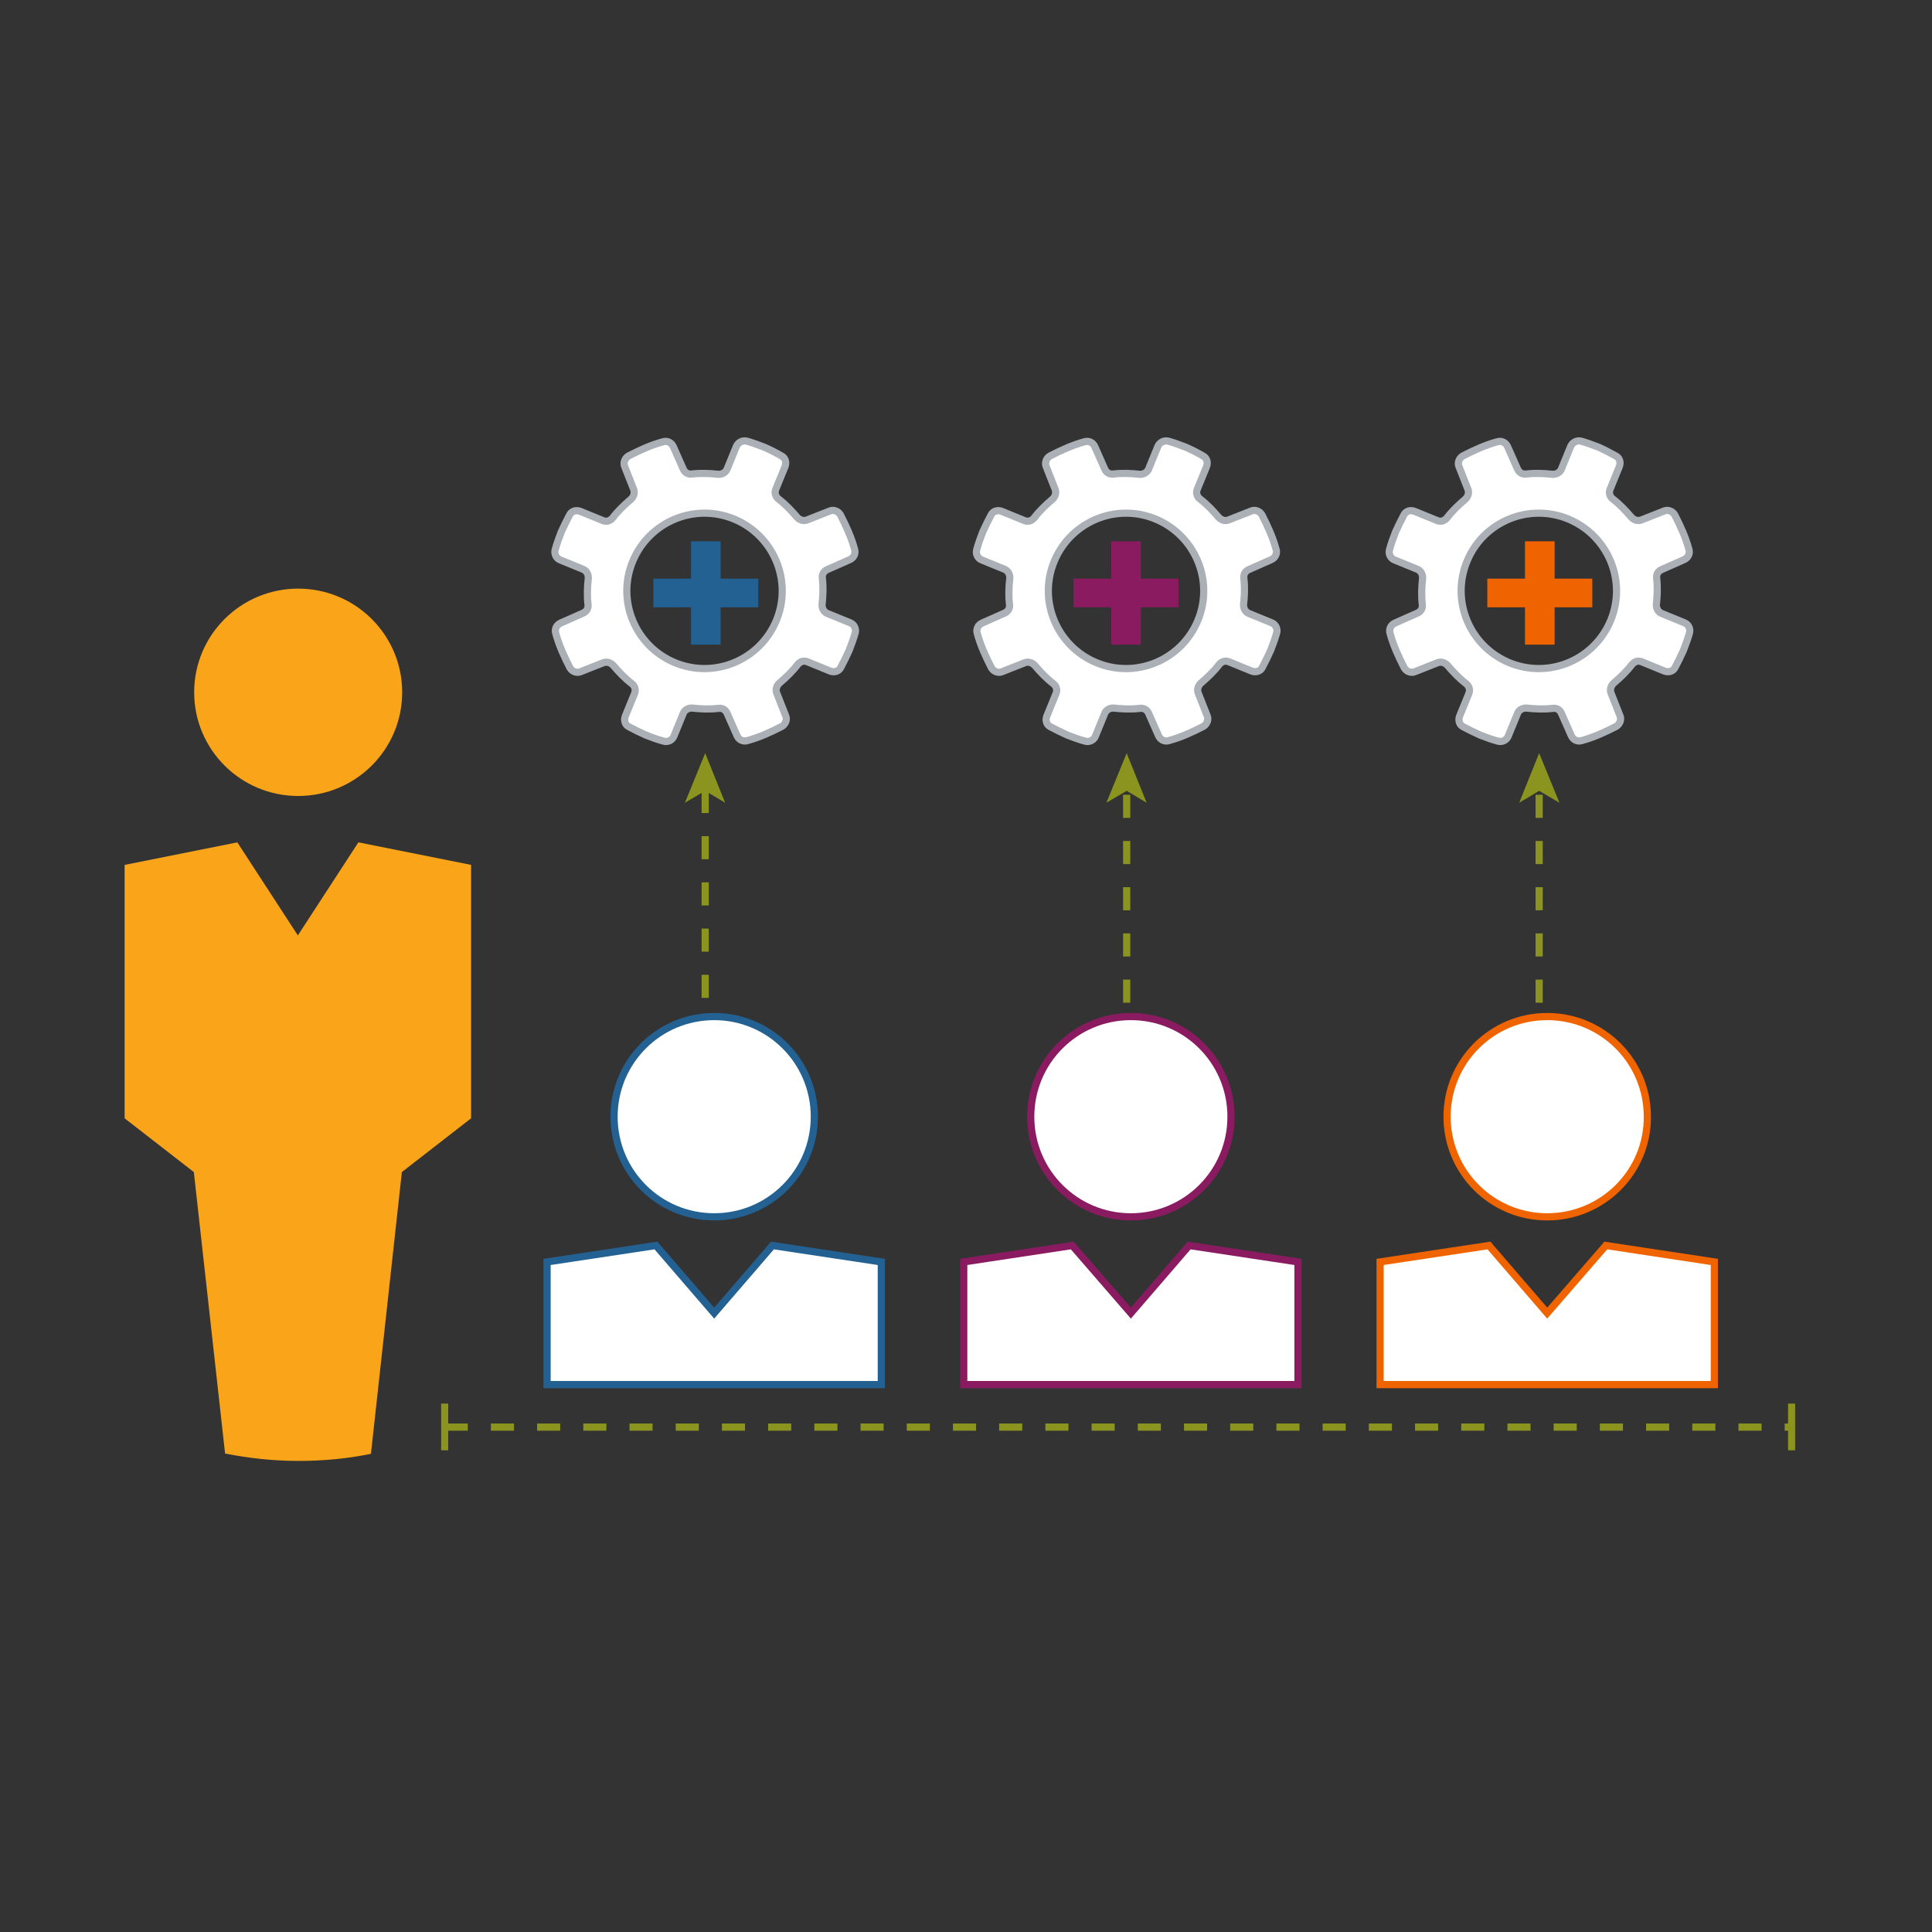
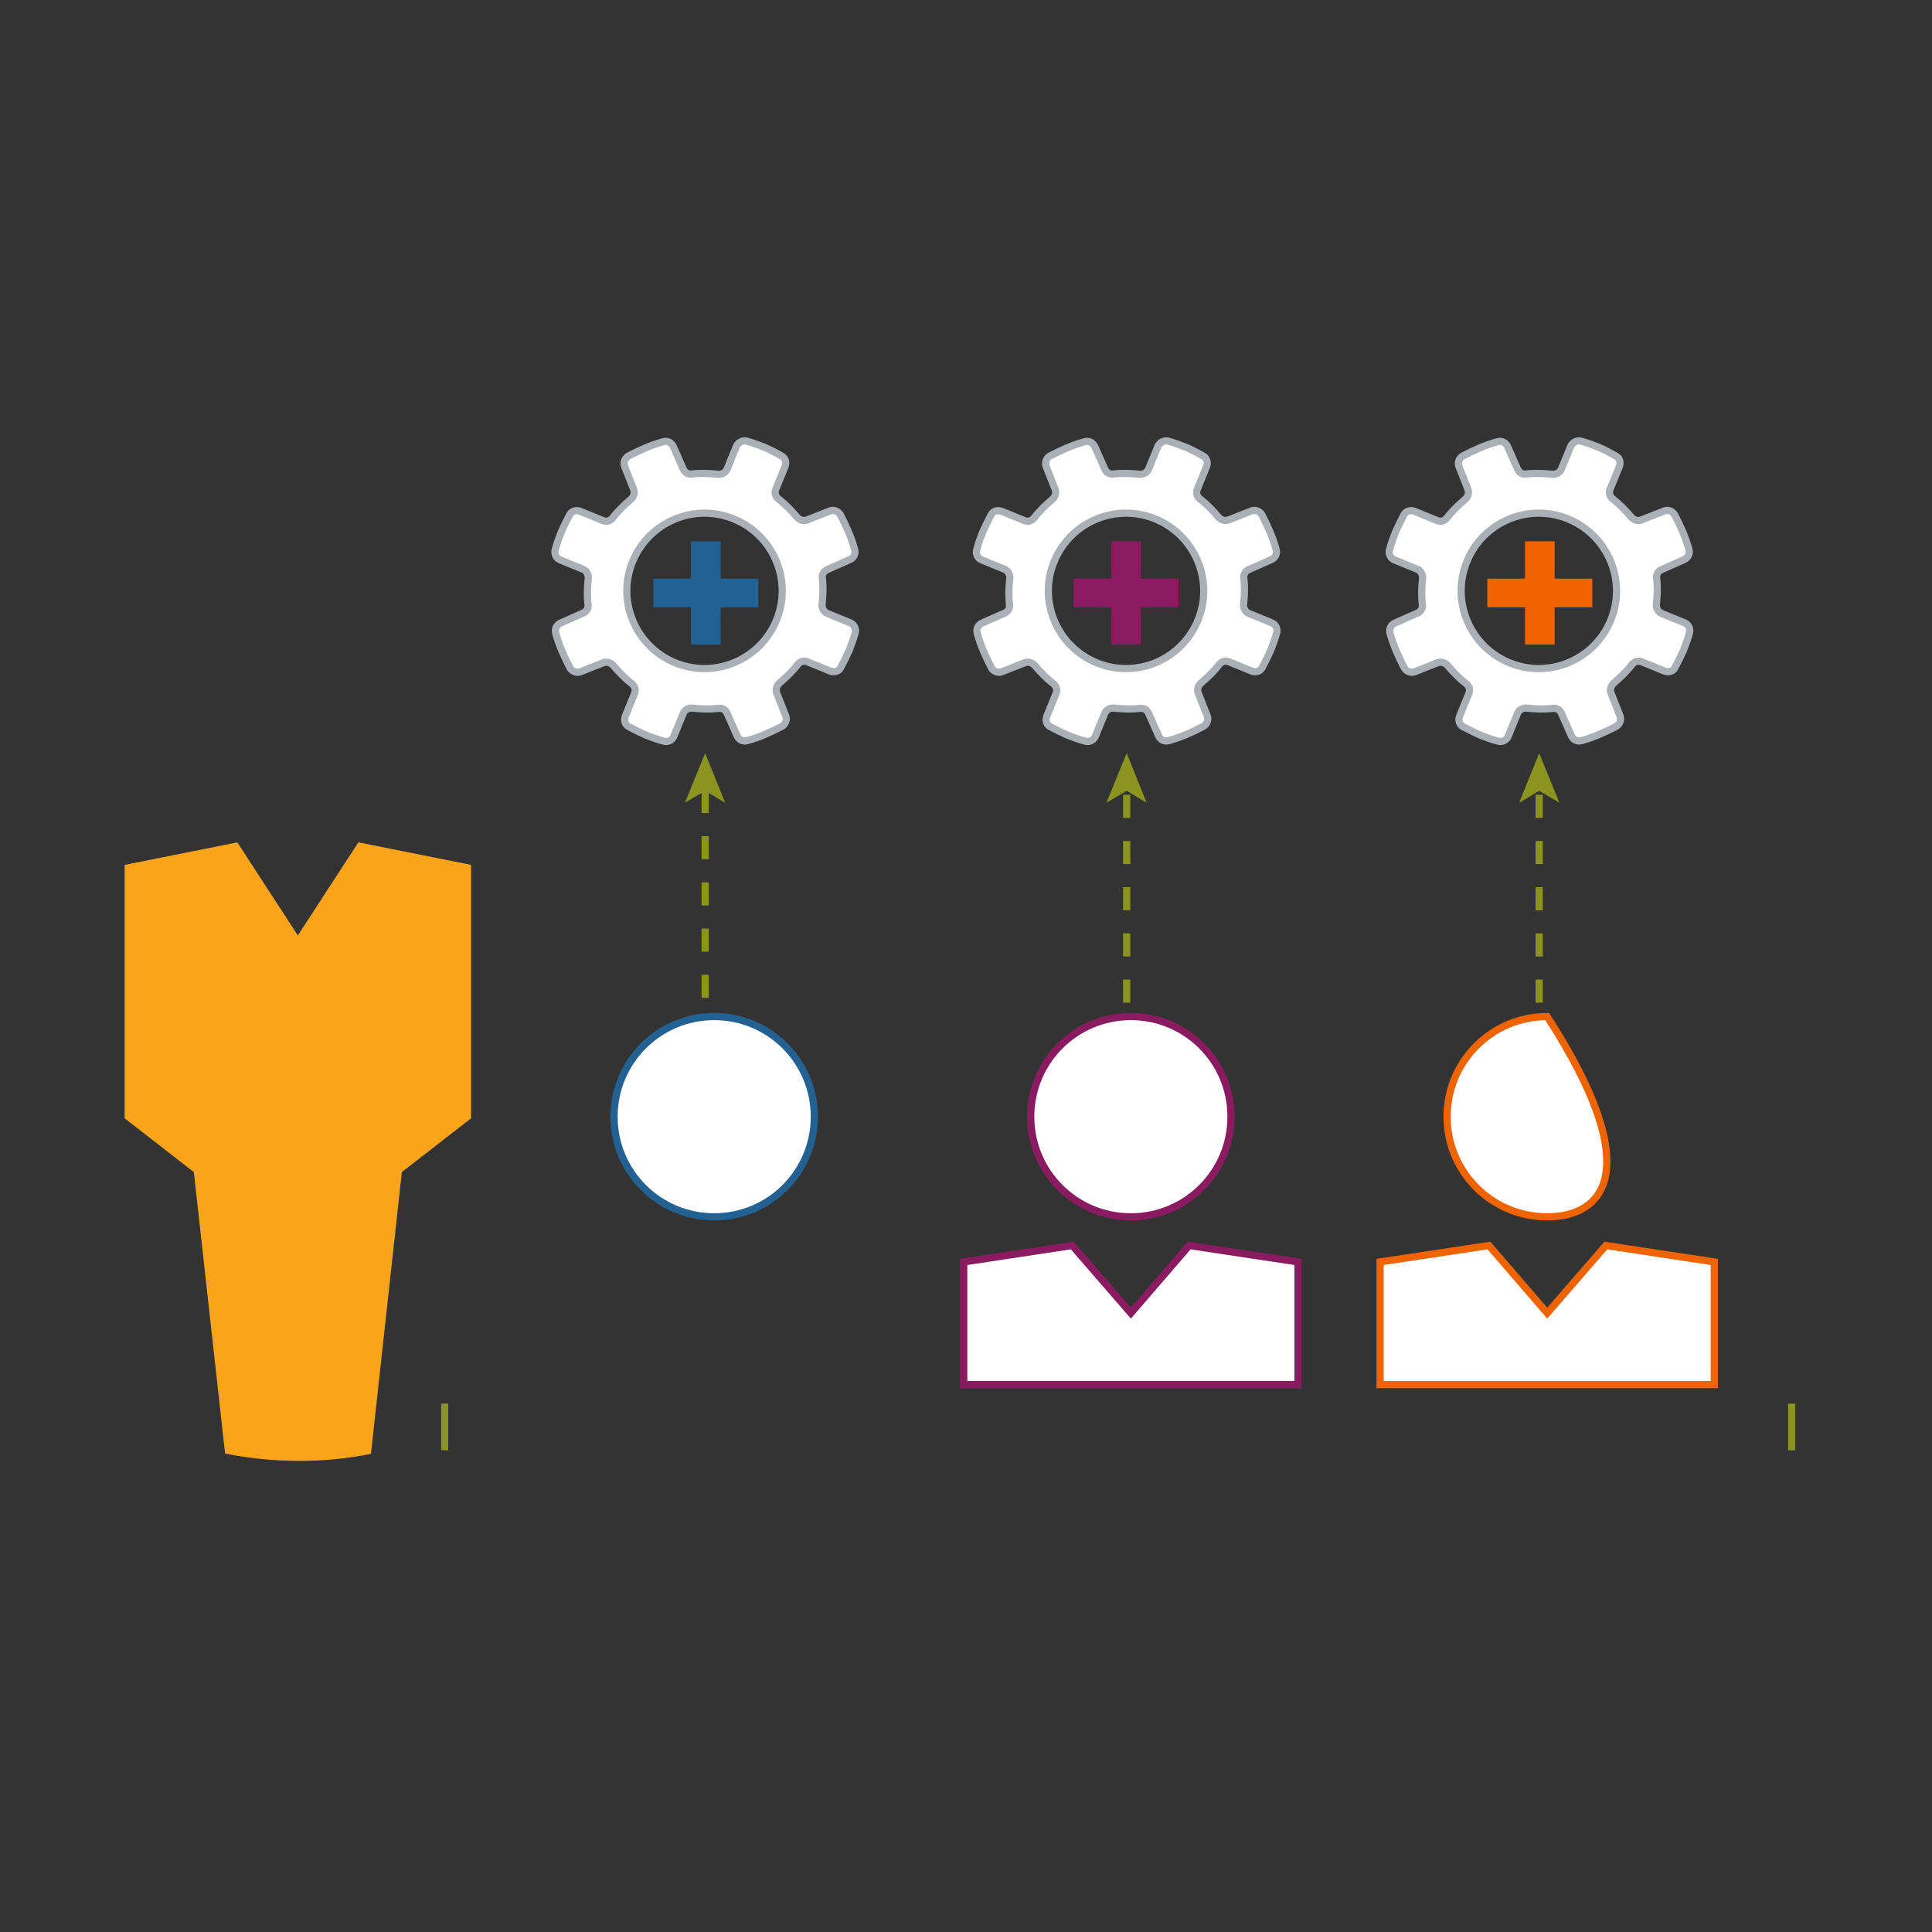
<svg xmlns="http://www.w3.org/2000/svg" version="1.1" id="Layer_1" x="0px" y="0px" viewBox="0 0 600 600" style="enable-background:new 0 0 600 600;" xml:space="preserve">
  <rect x="0" y="0" width="600" height="600" fill="#333333" stroke="none" />
  <style type="text/css">
	.st0{fill:none;stroke:#8A941E;stroke-width:2.232;stroke-miterlimit:10;stroke-dasharray:7.175,7.175;}
	.st1{fill:#8A941E;}
	.st2{fill:#FFFFFF;stroke:#236192;stroke-width:2.232;stroke-miterlimit:10;}
	.st3{fill:#FFFFFF;stroke:#8A1B61;stroke-width:2.232;stroke-miterlimit:10;}
	.st4{fill:#FFFFFF;stroke:#F06400;stroke-width:2.232;stroke-miterlimit:10;}
	.st5{fill:#FFFFFF;stroke:#ABB0B7;stroke-width:2.232;stroke-miterlimit:10;}
	.st6{fill:#236192;}
	.st7{fill:#8A1B61;}
	.st8{fill:#F06400;}
	.st9{fill:#FAA41A;}
</style>
  <g>
    <g>
      <line class="st0" x1="349.9" y1="311.4" x2="349.9" y2="244.8" />
      <g>
        <polygon class="st1" points="349.9,233.9 356.1,249.3 349.9,245.6 343.6,249.3    " />
      </g>
    </g>
  </g>
  <g>
    <g>
      <line class="st0" x1="478" y1="311.4" x2="478" y2="244.8" />
      <g>
        <polygon class="st1" points="478,233.9 484.3,249.3 478,245.6 471.8,249.3    " />
      </g>
    </g>
  </g>
  <g>
    <g>
      <line class="st0" x1="219" y1="309.9" x2="219" y2="244.8" />
      <g>
        <polygon class="st1" points="219,233.9 225.2,249.3 219,245.6 212.7,249.3    " />
      </g>
    </g>
  </g>
  <g>
    <g>
-       <line class="st0" x1="138.1" y1="443.2" x2="556.4" y2="443.2" />
      <g>
        <rect x="137" y="435.9" class="st1" width="2.2" height="14.5" />
      </g>
      <g>
        <rect x="555.3" y="435.9" class="st1" width="2.2" height="14.5" />
      </g>
    </g>
  </g>
  <g>
    <g>
      <path class="st2" d="M221.8,377.9c-17.2,0-31.1-13.9-31.1-31.1c0-17.2,13.9-31.1,31.1-31.1c17.2,0,31.1,13.9,31.1,31.1    C252.9,364,239,377.9,221.8,377.9z" />
-       <polygon class="st2" points="169.9,430 169.9,391.9 203.7,386.8 221.8,407.8 239.9,386.8 273.7,391.9 273.7,430   " />
    </g>
    <g>
      <path class="st3" d="M351.2,377.9c-17.2,0-31.1-13.9-31.1-31.1c0-17.2,13.9-31.1,31.1-31.1c17.2,0,31.1,13.9,31.1,31.1    C382.3,364,368.4,377.9,351.2,377.9z" />
      <polygon class="st3" points="299.3,430 299.3,391.9 333,386.8 351.2,407.8 369.3,386.8 403.1,391.9 403.1,430   " />
    </g>
    <g>
-       <path class="st4" d="M480.5,377.9c-17.2,0-31.1-13.9-31.1-31.1c0-17.2,13.9-31.1,31.1-31.1c17.2,0,31.1,13.9,31.1,31.1    C511.7,364,497.7,377.9,480.5,377.9z" />
+       <path class="st4" d="M480.5,377.9c-17.2,0-31.1-13.9-31.1-31.1c0-17.2,13.9-31.1,31.1-31.1C511.7,364,497.7,377.9,480.5,377.9z" />
      <polygon class="st4" points="428.6,430 428.6,391.9 462.4,386.8 480.5,407.8 498.7,386.8 532.4,391.9 532.4,430   " />
    </g>
  </g>
  <path id="path4989_7_" class="st5" d="M237.4,138.9c-1.8-0.7-3.7-1.4-5.5-1.9c-1.2-0.3-2.6,0.3-3.2,1.6l-2.9,7.1  c-0.4,1-1.6,1.7-2.8,1.6c-2.7-0.3-5.4-0.4-8-0.1c-1.3,0.2-2.3-0.4-2.8-1.5l-3.1-7c-0.6-1.3-1.9-1.9-3.2-1.5c-3.7,1-7.2,2.6-10.7,4.4  c-1.2,0.7-1.7,2.2-1.2,3.3l2.8,7.1c0.4,1.1,0,2.3-0.9,3.1c-2,1.7-4,3.6-5.6,5.7c-0.8,1-1.9,1.3-3,0.9l-7.1-2.9  c-1.3-0.5-2.7-0.1-3.3,1.1c-0.9,1.7-1.8,3.5-2.6,5.3c-0.7,1.8-1.4,3.7-1.9,5.6c-0.3,1.2,0.3,2.6,1.6,3.1l7.1,2.9  c1,0.4,1.7,1.6,1.6,2.8c-0.3,2.7-0.4,5.4-0.1,8c0.2,1.3-0.4,2.3-1.5,2.8l-7,3.1c-1.3,0.6-1.9,1.9-1.5,3.2c1,3.7,2.6,7.2,4.4,10.7  c0.7,1.2,2.2,1.7,3.3,1.2l7.1-2.8c1.1-0.4,2.3,0,3.1,0.9c1.7,2,3.6,4,5.7,5.6c1,0.8,1.3,1.9,0.9,3l-2.9,7.1  c-0.5,1.3-0.1,2.7,1.1,3.3c1.7,0.9,3.5,1.8,5.3,2.6c1.8,0.7,3.7,1.4,5.6,1.9c1.2,0.3,2.6-0.3,3.1-1.6l2.9-7.1c0.4-1,1.6-1.7,2.8-1.6  c2.7,0.3,5.4,0.4,8,0.1c1.3-0.2,2.3,0.4,2.8,1.5l3.1,7c0.6,1.3,1.9,1.9,3.2,1.5c3.7-1,7.2-2.6,10.7-4.4c1.2-0.7,1.7-2.2,1.2-3.3  l-2.8-7.1c-0.4-1.1,0-2.3,0.9-3.1c2-1.7,4-3.6,5.6-5.7c0.8-1,1.9-1.3,3-0.9l7.1,2.9c1.3,0.5,2.7,0.1,3.3-1.1  c0.9-1.7,1.8-3.5,2.6-5.3c0.7-1.8,1.4-3.7,1.9-5.5c0.3-1.2-0.3-2.6-1.6-3.1l-7.1-2.9c-1-0.4-1.7-1.6-1.6-2.8c0.3-2.7,0.4-5.4,0.1-8  c-0.2-1.3,0.4-2.3,1.5-2.8l7-3.1c1.3-0.6,1.9-1.9,1.5-3.2c-1-3.7-2.6-7.2-4.4-10.7c-0.7-1.2-2.2-1.7-3.3-1.2l-7.1,2.8  c-1.1,0.4-2.3,0-3.1-0.9c-1.7-2-3.6-4-5.7-5.6c-1-0.8-1.3-1.9-0.9-3l2.9-7.1c0.5-1.3,0.1-2.7-1.1-3.3  C241,140.6,239.2,139.7,237.4,138.9z M228,161.2c12.3,5.1,18.2,19.2,13.1,31.5c-5.1,12.3-19.2,18.2-31.5,13.1  c-12.3-5.1-18.2-19.2-13.1-31.5C201.6,162,215.7,156.1,228,161.2z" />
  <g>
    <g>
      <path class="st6" d="M214.6,168.1h9.2v11.6h11.7v8.9h-11.7v11.6h-9.2v-11.6h-11.7v-8.9h11.7V168.1z" />
    </g>
  </g>
  <g>
    <g>
      <path class="st7" d="M345.1,168.1h9.2v11.6H366v8.9h-11.7v11.6h-9.2v-11.6h-11.7v-8.9h11.7V168.1z" />
    </g>
  </g>
  <g>
    <path id="path4989_2_" class="st5" d="M496.5,138.9c-1.8-0.7-3.7-1.4-5.5-1.9c-1.2-0.3-2.6,0.3-3.2,1.6l-2.9,7.1   c-0.4,1-1.6,1.7-2.8,1.6c-2.7-0.3-5.4-0.4-8-0.1c-1.3,0.2-2.3-0.4-2.8-1.5l-3.1-7c-0.6-1.3-1.9-1.9-3.2-1.5   c-3.7,1-7.2,2.6-10.7,4.4c-1.2,0.7-1.7,2.2-1.2,3.3l2.8,7.1c0.4,1.1,0,2.3-0.9,3.1c-2,1.7-4,3.6-5.6,5.7c-0.8,1-1.9,1.3-3,0.9   l-7.1-2.9c-1.3-0.5-2.7-0.1-3.3,1.1c-0.9,1.7-1.8,3.5-2.6,5.3c-0.7,1.8-1.4,3.7-1.9,5.6c-0.3,1.2,0.3,2.6,1.6,3.1l7.1,2.9   c1,0.4,1.7,1.6,1.6,2.8c-0.3,2.7-0.4,5.4-0.1,8c0.2,1.3-0.4,2.3-1.5,2.8l-7,3.1c-1.3,0.6-1.9,1.9-1.5,3.2c1,3.7,2.6,7.2,4.4,10.7   c0.7,1.2,2.2,1.7,3.3,1.2l7.1-2.8c1.1-0.4,2.3,0,3.1,0.9c1.7,2,3.6,4,5.7,5.6c1,0.8,1.3,1.9,0.9,3l-2.9,7.1   c-0.5,1.3-0.1,2.7,1.1,3.3c1.7,0.9,3.5,1.8,5.3,2.6c1.8,0.7,3.7,1.4,5.6,1.9c1.2,0.3,2.6-0.3,3.1-1.6l2.9-7.1   c0.4-1,1.6-1.7,2.8-1.6c2.7,0.3,5.4,0.4,8,0.1c1.3-0.2,2.3,0.4,2.8,1.5l3.1,7c0.6,1.3,1.9,1.9,3.2,1.5c3.7-1,7.2-2.6,10.7-4.4   c1.2-0.7,1.7-2.2,1.2-3.3l-2.8-7.1c-0.4-1.1,0-2.3,0.9-3.1c2-1.7,4-3.6,5.6-5.7c0.8-1,1.9-1.3,3-0.9l7.1,2.9   c1.3,0.5,2.7,0.1,3.3-1.1c0.9-1.7,1.8-3.5,2.6-5.3c0.7-1.8,1.4-3.7,1.9-5.5c0.3-1.2-0.3-2.6-1.6-3.1l-7.1-2.9   c-1-0.4-1.7-1.6-1.6-2.8c0.3-2.7,0.4-5.4,0.1-8c-0.2-1.3,0.4-2.3,1.5-2.8l7-3.1c1.3-0.6,1.9-1.9,1.5-3.2c-1-3.7-2.6-7.2-4.4-10.7   c-0.7-1.2-2.2-1.7-3.3-1.2l-7.1,2.8c-1.1,0.4-2.3,0-3.1-0.9c-1.7-2-3.6-4-5.7-5.6c-1-0.8-1.3-1.9-0.9-3l2.9-7.1   c0.5-1.3,0.1-2.7-1.1-3.3C500,140.6,498.3,139.7,496.5,138.9z M487.1,161.2c12.3,5.1,18.2,19.2,13.1,31.5   c-5.1,12.3-19.2,18.2-31.5,13.1c-12.3-5.1-18.2-19.2-13.1-31.5C460.6,162,474.8,156.1,487.1,161.2z" />
    <g>
      <g>
        <path class="st8" d="M473.6,168.1h9.2v11.6h11.7v8.9h-11.7v11.6h-9.2v-11.6h-11.7v-8.9h11.7V168.1z" />
      </g>
    </g>
  </g>
  <path id="path4989_1_" class="st5" d="M368.3,138.9c-1.8-0.7-3.7-1.4-5.5-1.9c-1.2-0.3-2.6,0.3-3.2,1.6l-2.9,7.1  c-0.4,1-1.6,1.7-2.8,1.6c-2.7-0.3-5.4-0.4-8-0.1c-1.3,0.2-2.3-0.4-2.8-1.5l-3.1-7c-0.6-1.3-1.9-1.9-3.2-1.5c-3.7,1-7.2,2.6-10.7,4.4  c-1.2,0.7-1.7,2.2-1.2,3.3l2.8,7.1c0.4,1.1,0,2.3-0.9,3.1c-2,1.7-4,3.6-5.6,5.7c-0.8,1-1.9,1.3-3,0.9l-7.1-2.9  c-1.3-0.5-2.7-0.1-3.3,1.1c-0.9,1.7-1.8,3.5-2.6,5.3c-0.7,1.8-1.4,3.7-1.9,5.6c-0.3,1.2,0.3,2.6,1.6,3.1l7.1,2.9  c1,0.4,1.7,1.6,1.6,2.8c-0.3,2.7-0.4,5.4-0.1,8c0.2,1.3-0.4,2.3-1.5,2.8l-7,3.1c-1.3,0.6-1.9,1.9-1.5,3.2c1,3.7,2.6,7.2,4.4,10.7  c0.7,1.2,2.2,1.7,3.3,1.2l7.1-2.8c1.1-0.4,2.3,0,3.1,0.9c1.7,2,3.6,4,5.7,5.6c1,0.8,1.3,1.9,0.9,3l-2.9,7.1  c-0.5,1.3-0.1,2.7,1.1,3.3c1.7,0.9,3.5,1.8,5.3,2.6c1.8,0.7,3.7,1.4,5.6,1.9c1.2,0.3,2.6-0.3,3.1-1.6l2.9-7.1c0.4-1,1.6-1.7,2.8-1.6  c2.7,0.3,5.4,0.4,8,0.1c1.3-0.2,2.3,0.4,2.8,1.5l3.1,7c0.6,1.3,1.9,1.9,3.2,1.5c3.7-1,7.2-2.6,10.7-4.4c1.2-0.7,1.7-2.2,1.2-3.3  l-2.8-7.1c-0.4-1.1,0-2.3,0.9-3.1c2-1.7,4-3.6,5.6-5.7c0.8-1,1.9-1.3,3-0.9l7.1,2.9c1.3,0.5,2.7,0.1,3.3-1.1  c0.9-1.7,1.8-3.5,2.6-5.3c0.7-1.8,1.4-3.7,1.9-5.5c0.3-1.2-0.3-2.6-1.6-3.1l-7.1-2.9c-1-0.4-1.7-1.6-1.6-2.8c0.3-2.7,0.4-5.4,0.1-8  c-0.2-1.3,0.4-2.3,1.5-2.8l7-3.1c1.3-0.6,1.9-1.9,1.5-3.2c-1-3.7-2.6-7.2-4.4-10.7c-0.7-1.2-2.2-1.7-3.3-1.2l-7.1,2.8  c-1.1,0.4-2.3,0-3.1-0.9c-1.7-2-3.6-4-5.7-5.6c-1-0.8-1.3-1.9-0.9-3l2.9-7.1c0.5-1.3,0.1-2.7-1.1-3.3  C371.9,140.6,370.1,139.7,368.3,138.9z M358.9,161.2c12.3,5.1,18.2,19.2,13.1,31.5c-5.1,12.3-19.2,18.2-31.5,13.1  c-12.3-5.1-18.2-19.2-13.1-31.5C332.5,162,346.6,156.1,358.9,161.2z" />
  <path class="st9" d="M69.9,451.4c7.5,1.5,15.1,2.3,22.9,2.3c7.6,0,15.1-0.7,22.4-2.2l9.6-87.5l21.5-16.7v-78.7l-35-7l-18.8,28.9  l-18.8-28.9l-35,7v78.7l21.5,16.7L69.9,451.4z" />
-   <ellipse class="st9" cx="92.6" cy="215" rx="32.3" ry="32.2" />
</svg>